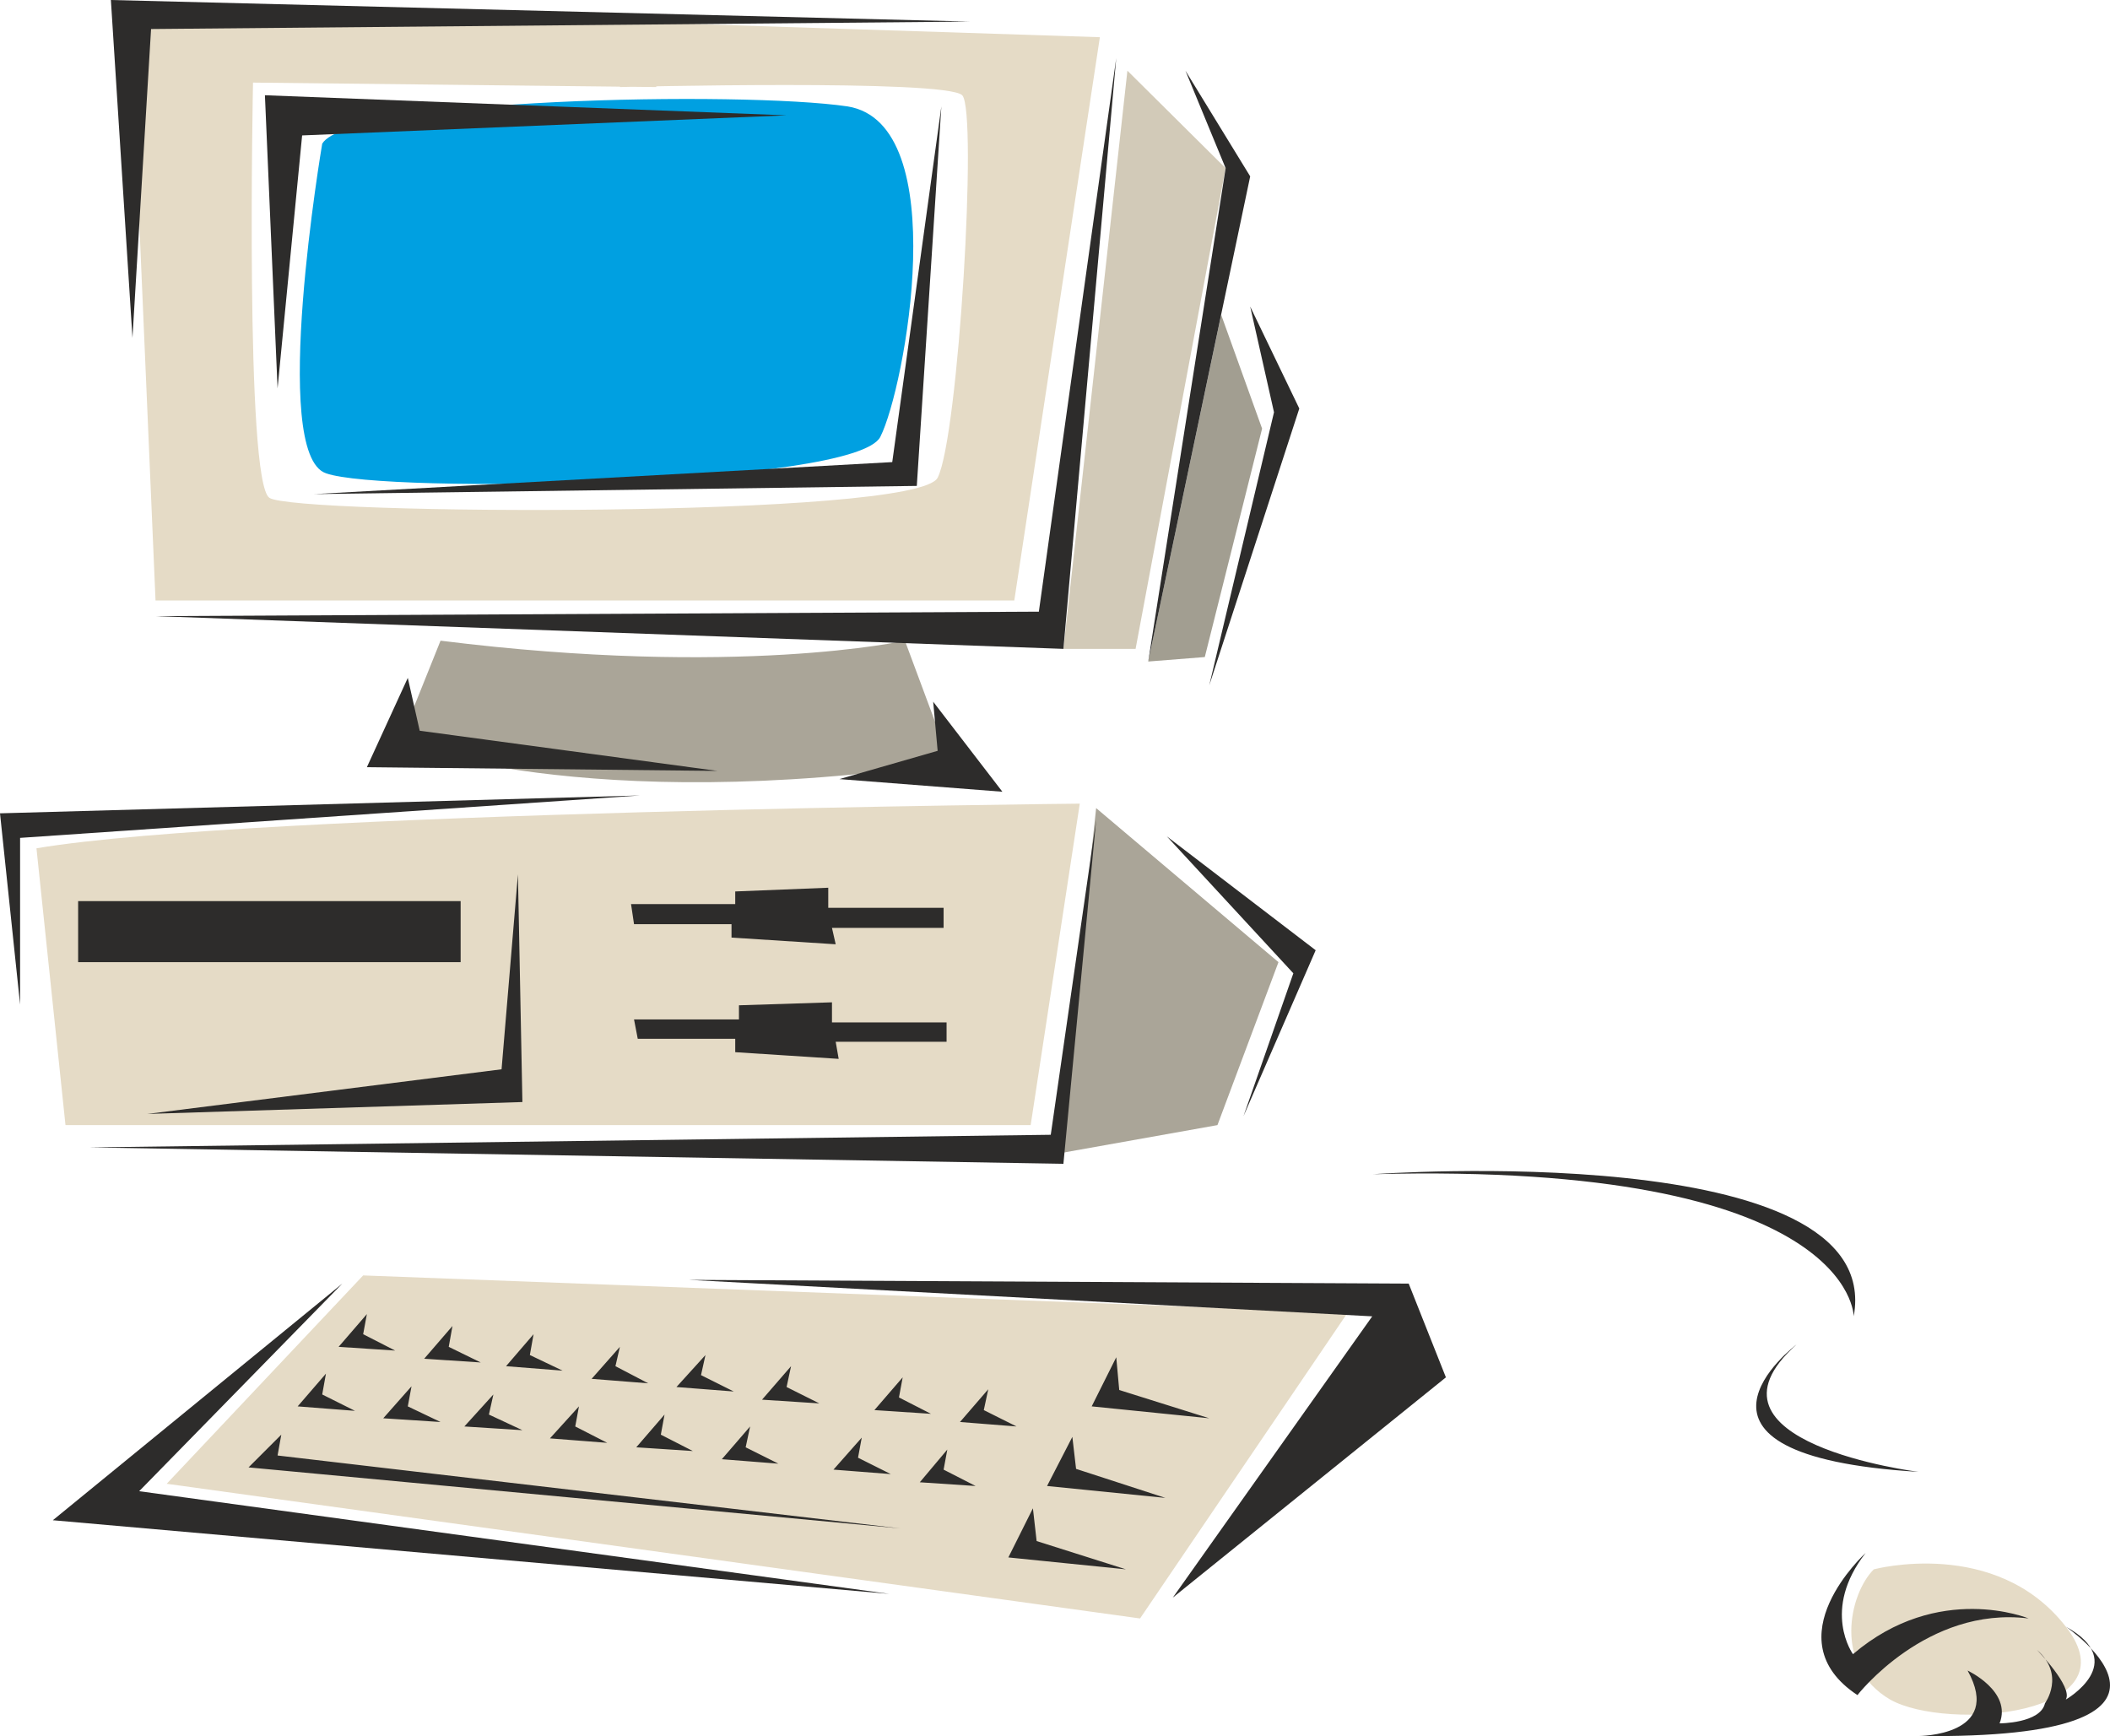
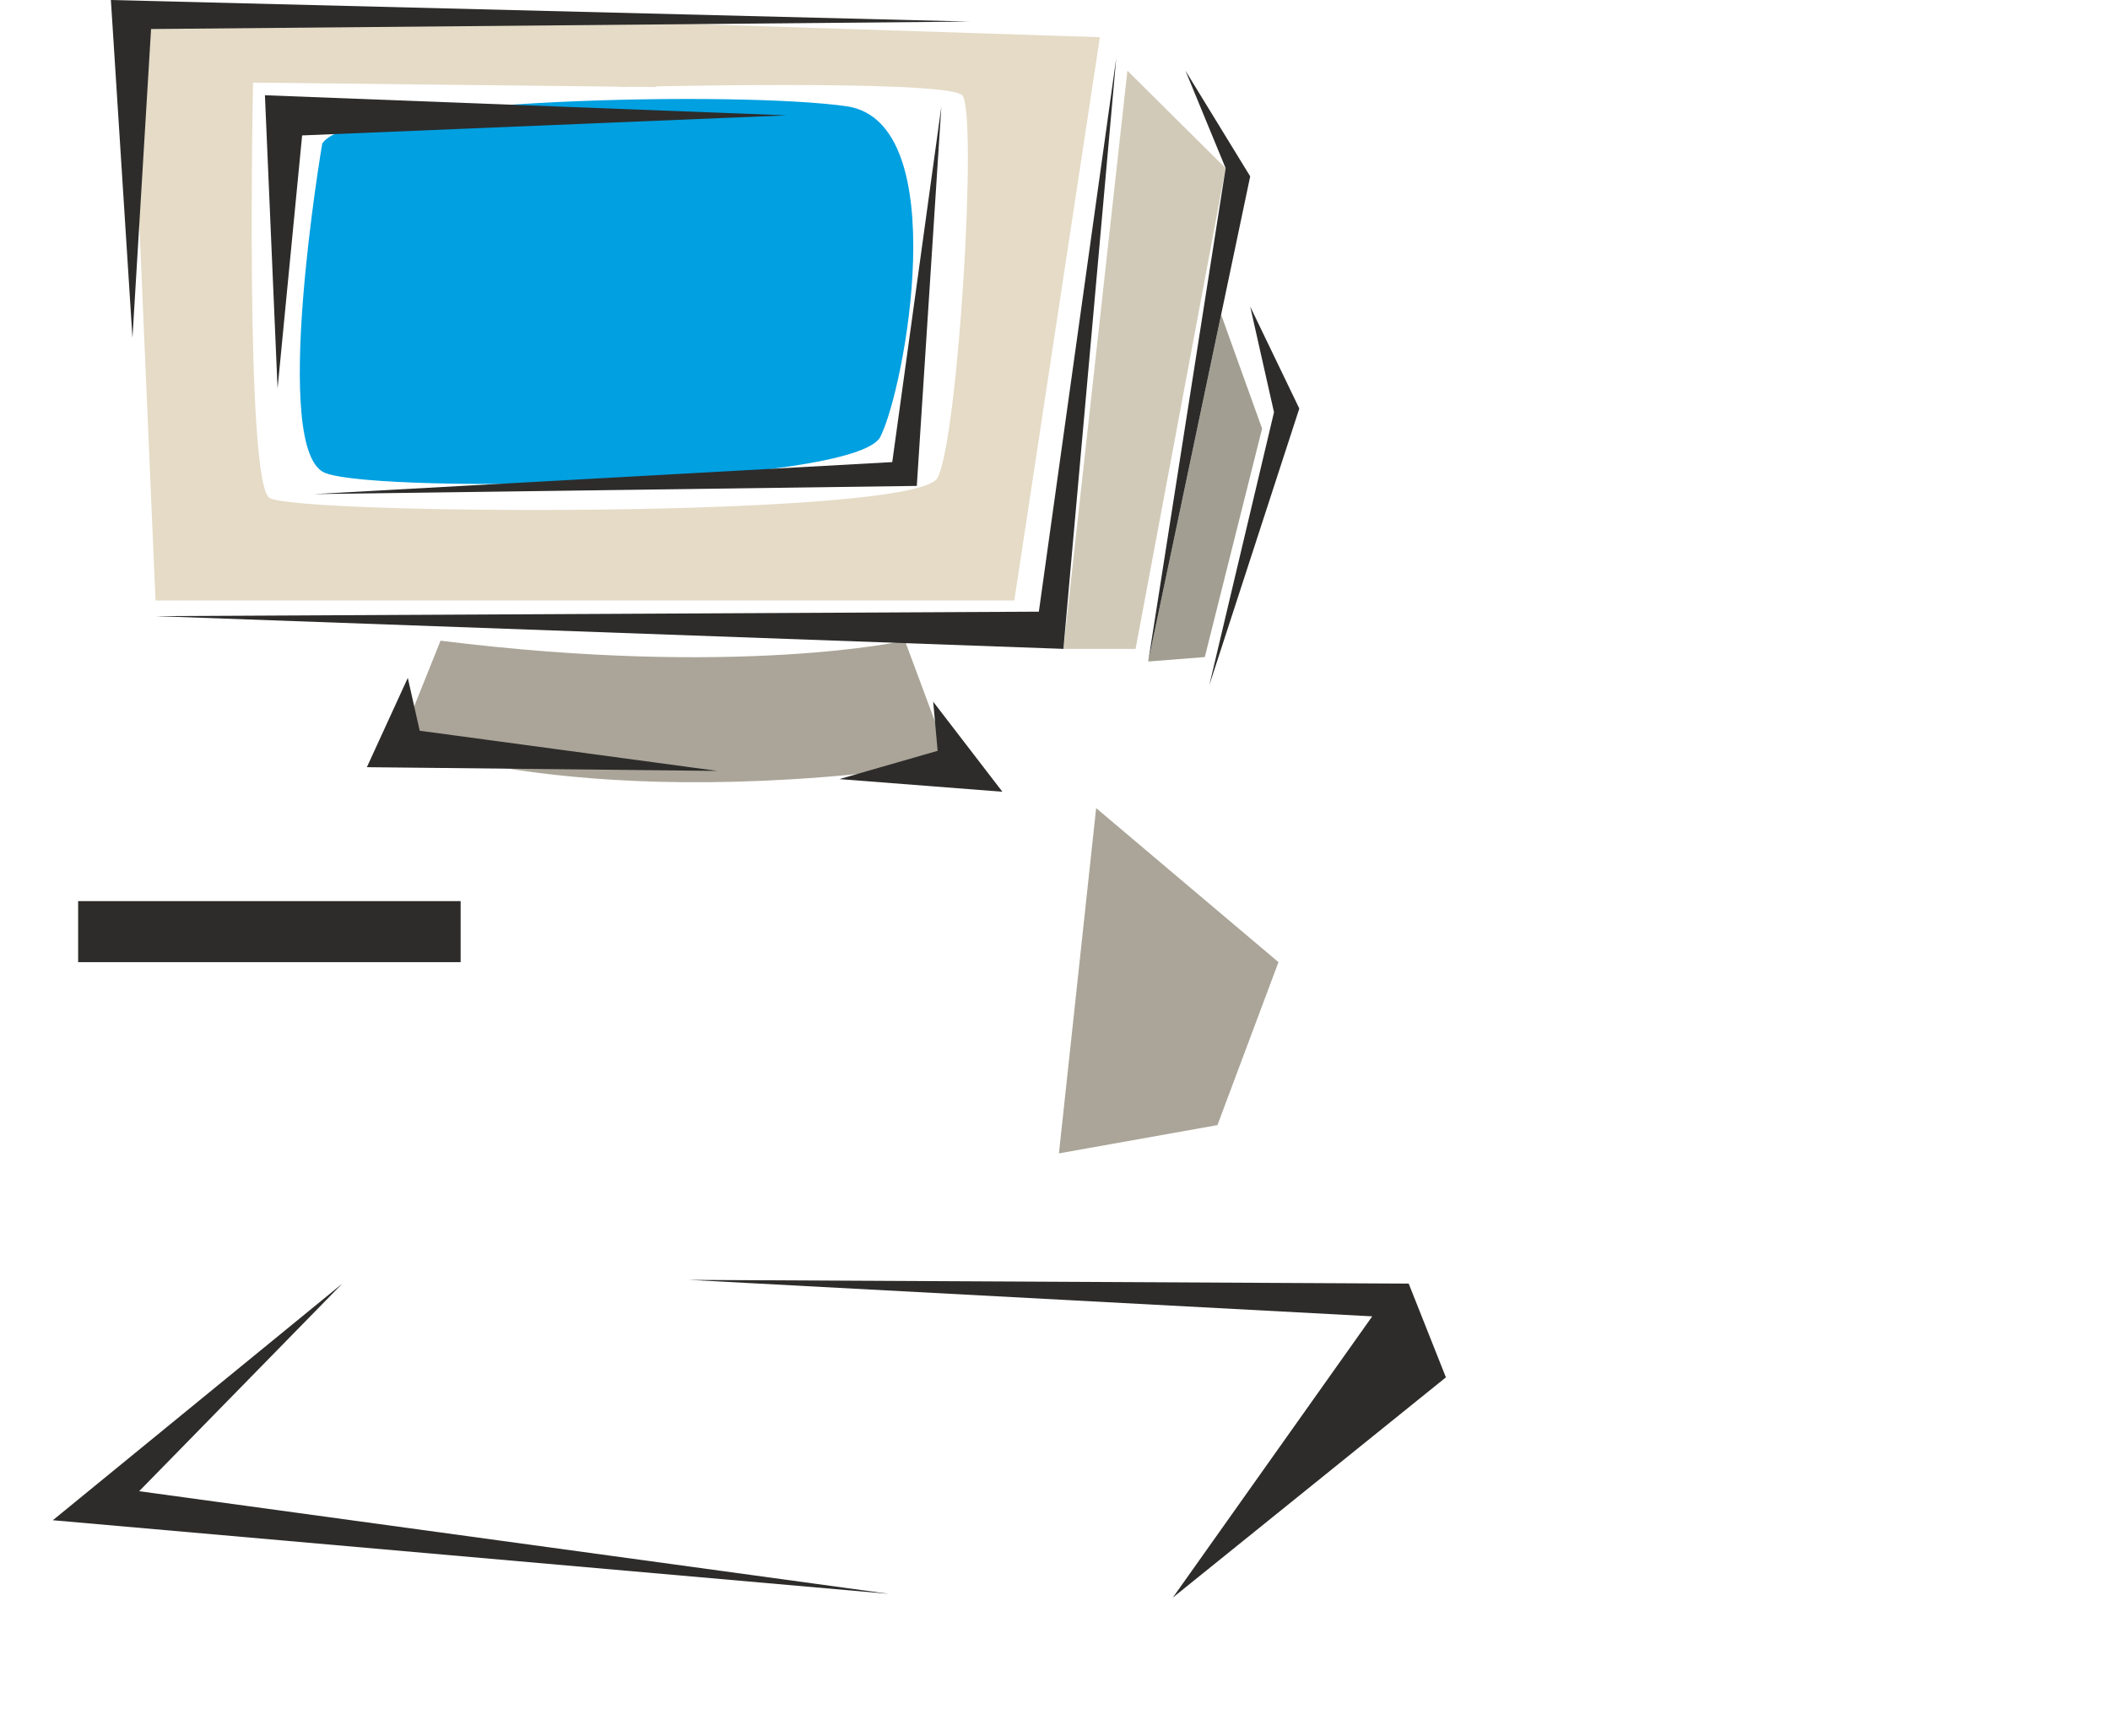
<svg xmlns="http://www.w3.org/2000/svg" width="272.198" height="223.98" viewBox="0 0 204.149 167.985">
-   <path d="M370.934 488.625s11.808-3.168 18.576 5.544c6.696 8.568-11.52 10.152-16.992 7.056-5.544-3.24-3.96-10.224-1.584-12.6zm-146.16-28.44-19.008 20.16 94.176 13.032 20.088-29.592z" style="fill:#e5dbc6" transform="translate(-189.638 -336.777)" />
  <path d="m232.262 398.769-3.96 9.864s17.784 7.128 53.28 1.944l-4.392-11.808s-16.128 3.6-44.928 0zm63.432 16.2 17.64 14.904-5.904 15.768-15.336 2.736z" style="fill:#aaa598" transform="translate(-189.638 -336.777)" />
-   <path d="m193.166 418.857 2.808 26.784h93.384l4.752-31.104s-79.992.792-100.944 4.32z" style="fill:#e5dbc6" transform="translate(-189.638 -336.777)" />
  <path d="m307.79 367.233 3.96 11.016-5.544 22.104-5.472.432z" style="fill:#a29e91" transform="translate(-189.638 -336.777)" />
-   <path d="m298.718 343.617 9.504 9.432-8.712 46.512h-6.984z" style="fill:#d2cab8" transform="translate(-189.638 -336.777)" />
+   <path d="m298.718 343.617 9.504 9.432-8.712 46.512h-6.984" style="fill:#d2cab8" transform="translate(-189.638 -336.777)" />
  <path d="M214.118 344.769s-.792 38.592 1.584 40.176c2.376 1.656 62.64 2.016 64.656-1.944 2.016-3.96 3.888-35.496 2.376-37.008-1.584-1.584-33.12-.792-33.12-.792v-6.336l46.44 1.512-8.28 54.504h-83.088l-2.376-55.296 50.04-.72.792 6.336z" style="fill:#e5dbc6" transform="translate(-189.638 -336.777)" />
  <path d="M220.814 350.673s-5.112 30.024.36 31.896c5.544 2.016 51.264 1.224 53.64-3.528 2.376-4.68 7.128-30.312-3.168-31.968-10.224-1.512-48.096-.792-50.832 3.6z" style="fill:#00a0e1" transform="translate(-189.638 -336.777)" />
-   <path d="m191.582 433.977-1.944-18.504 61.92-1.728-59.976 4.104zm6.696 13.823 94.248 1.585 3.168-33.264-4.392 30.456z" style="fill:#2d2c2b" transform="translate(-189.638 -336.777)" />
-   <path d="m239.75 421.377.432 22.032-36.288 1.152 34.272-4.32zm62.784-3.672 14.4 11.016-6.984 16.056 4.824-13.824zm-51.84 6.552.288 1.944h9.432v1.296l10.08.648-.36-1.584h10.8v-1.944h-11.16v-1.944l-9 .36v1.224zm.288 11.16.36 1.872h9.432v1.296l10.008.648-.288-1.656h10.728v-1.872h-11.088v-1.944l-9 .288v1.368z" style="fill:#2d2c2b" transform="translate(-189.638 -336.777)" />
  <path d="M197.198 423.969v5.904h37.008v-5.904zm31.896-21.6-3.96 8.64 33.912.36-28.8-3.888zm-24.408-5.976 87.84 3.168 5.112-57.168-7.488 53.568zm-2.232-26.928-2.088-32.688 83.088 2.088-79.2.72zm101.88-25.848 6.264 10.224-9.864 46.944 7.488-47.736zm-24.408 61.056 6.696 8.712-15.768-1.224 9.504-2.736z" style="fill:#2d2c2b" transform="translate(-189.638 -336.777)" />
  <path d="m220.022 384.585 58.32-.792 2.376-36.72-4.752 34.416zm-3.528-10.225-1.224-28.367 50.472 1.944-46.872 1.944zm94.104-7.92 4.752 9.865-8.712 26.784 6.264-26.424zm-87.84 94.537-28.008 22.896L275.678 491l-72.576-9.936zm33.552-.36 66.096 3.528-19.296 27.216 26.424-21.312-3.6-9.072z" style="fill:#2d2c2b" transform="translate(-189.638 -336.777)" />
-   <path d="m216.854 475.593-3.168 3.168 63.072 5.904-60.264-7.056zm4.32-5.904-2.736 3.168 5.544.432-3.168-1.584zm8.28 1.224-2.736 3.096 5.544.36-3.168-1.512zm7.92.792-2.808 3.096 5.616.36-3.24-1.512zm8.28 1.152-2.808 3.096 5.544.432-3.096-1.584zm8.28.792-2.736 3.168 5.472.36-3.096-1.584zm8.28 1.151-2.736 3.169 5.472.432-3.168-1.584zm10.8 1.08-2.736 3.097 5.544.432-3.168-1.584zm8.28 1.153-2.664 3.168 5.4.36-3.096-1.584zm-56.16-13.104-2.736 3.168 5.472.36-3.096-1.584zm8.28 1.151-2.736 3.169 5.472.36-3.096-1.512zm7.848.793-2.664 3.096 5.472.432-3.168-1.512zm8.352 1.224-2.736 3.096 5.472.432-3.168-1.656zm8.28.792-2.808 3.096 5.544.432-3.168-1.584zm8.28 1.08-2.808 3.24 5.544.36-3.168-1.584zm10.8 1.08-2.736 3.168 5.472.36-3.096-1.584zm8.28 1.151-2.736 3.169 5.472.432-3.168-1.584zm12.384-3.095-2.376 4.752 11.376 1.152-8.712-2.736zm-4.248 7.704-2.448 4.752 11.448 1.152-8.64-2.808zm-3.816 6.911-2.376 4.753 11.376 1.152-8.64-2.736zm32.904-32.327s49.68-3.6 46.512 13.752c0 0 0-14.976-46.512-13.752zm40.968 16.487s-14.256 10.729 11.808 12.313c0 0-22.464-2.808-11.808-12.312zm6.696 20.16s-9.072 8.28-.792 13.753c0 0 6.696-8.64 16.56-7.416 0 0-8.712-3.6-16.992 3.456 0 0-3.096-4.248 1.224-9.792zm5.112 17.713s8.28 0 4.752-6.336c0 0 4.32 2.016 3.096 5.112 0 0 3.96 0 4.392-1.944 0 0 2.016-2.736-.792-5.184 0 0 3.528 3.6 2.808 4.824 0 0 6.264-3.6 0-7.056 0 0 16.128 10.944-14.256 10.584z" style="fill:#2d2c2b" transform="translate(-189.638 -336.777)" />
</svg>